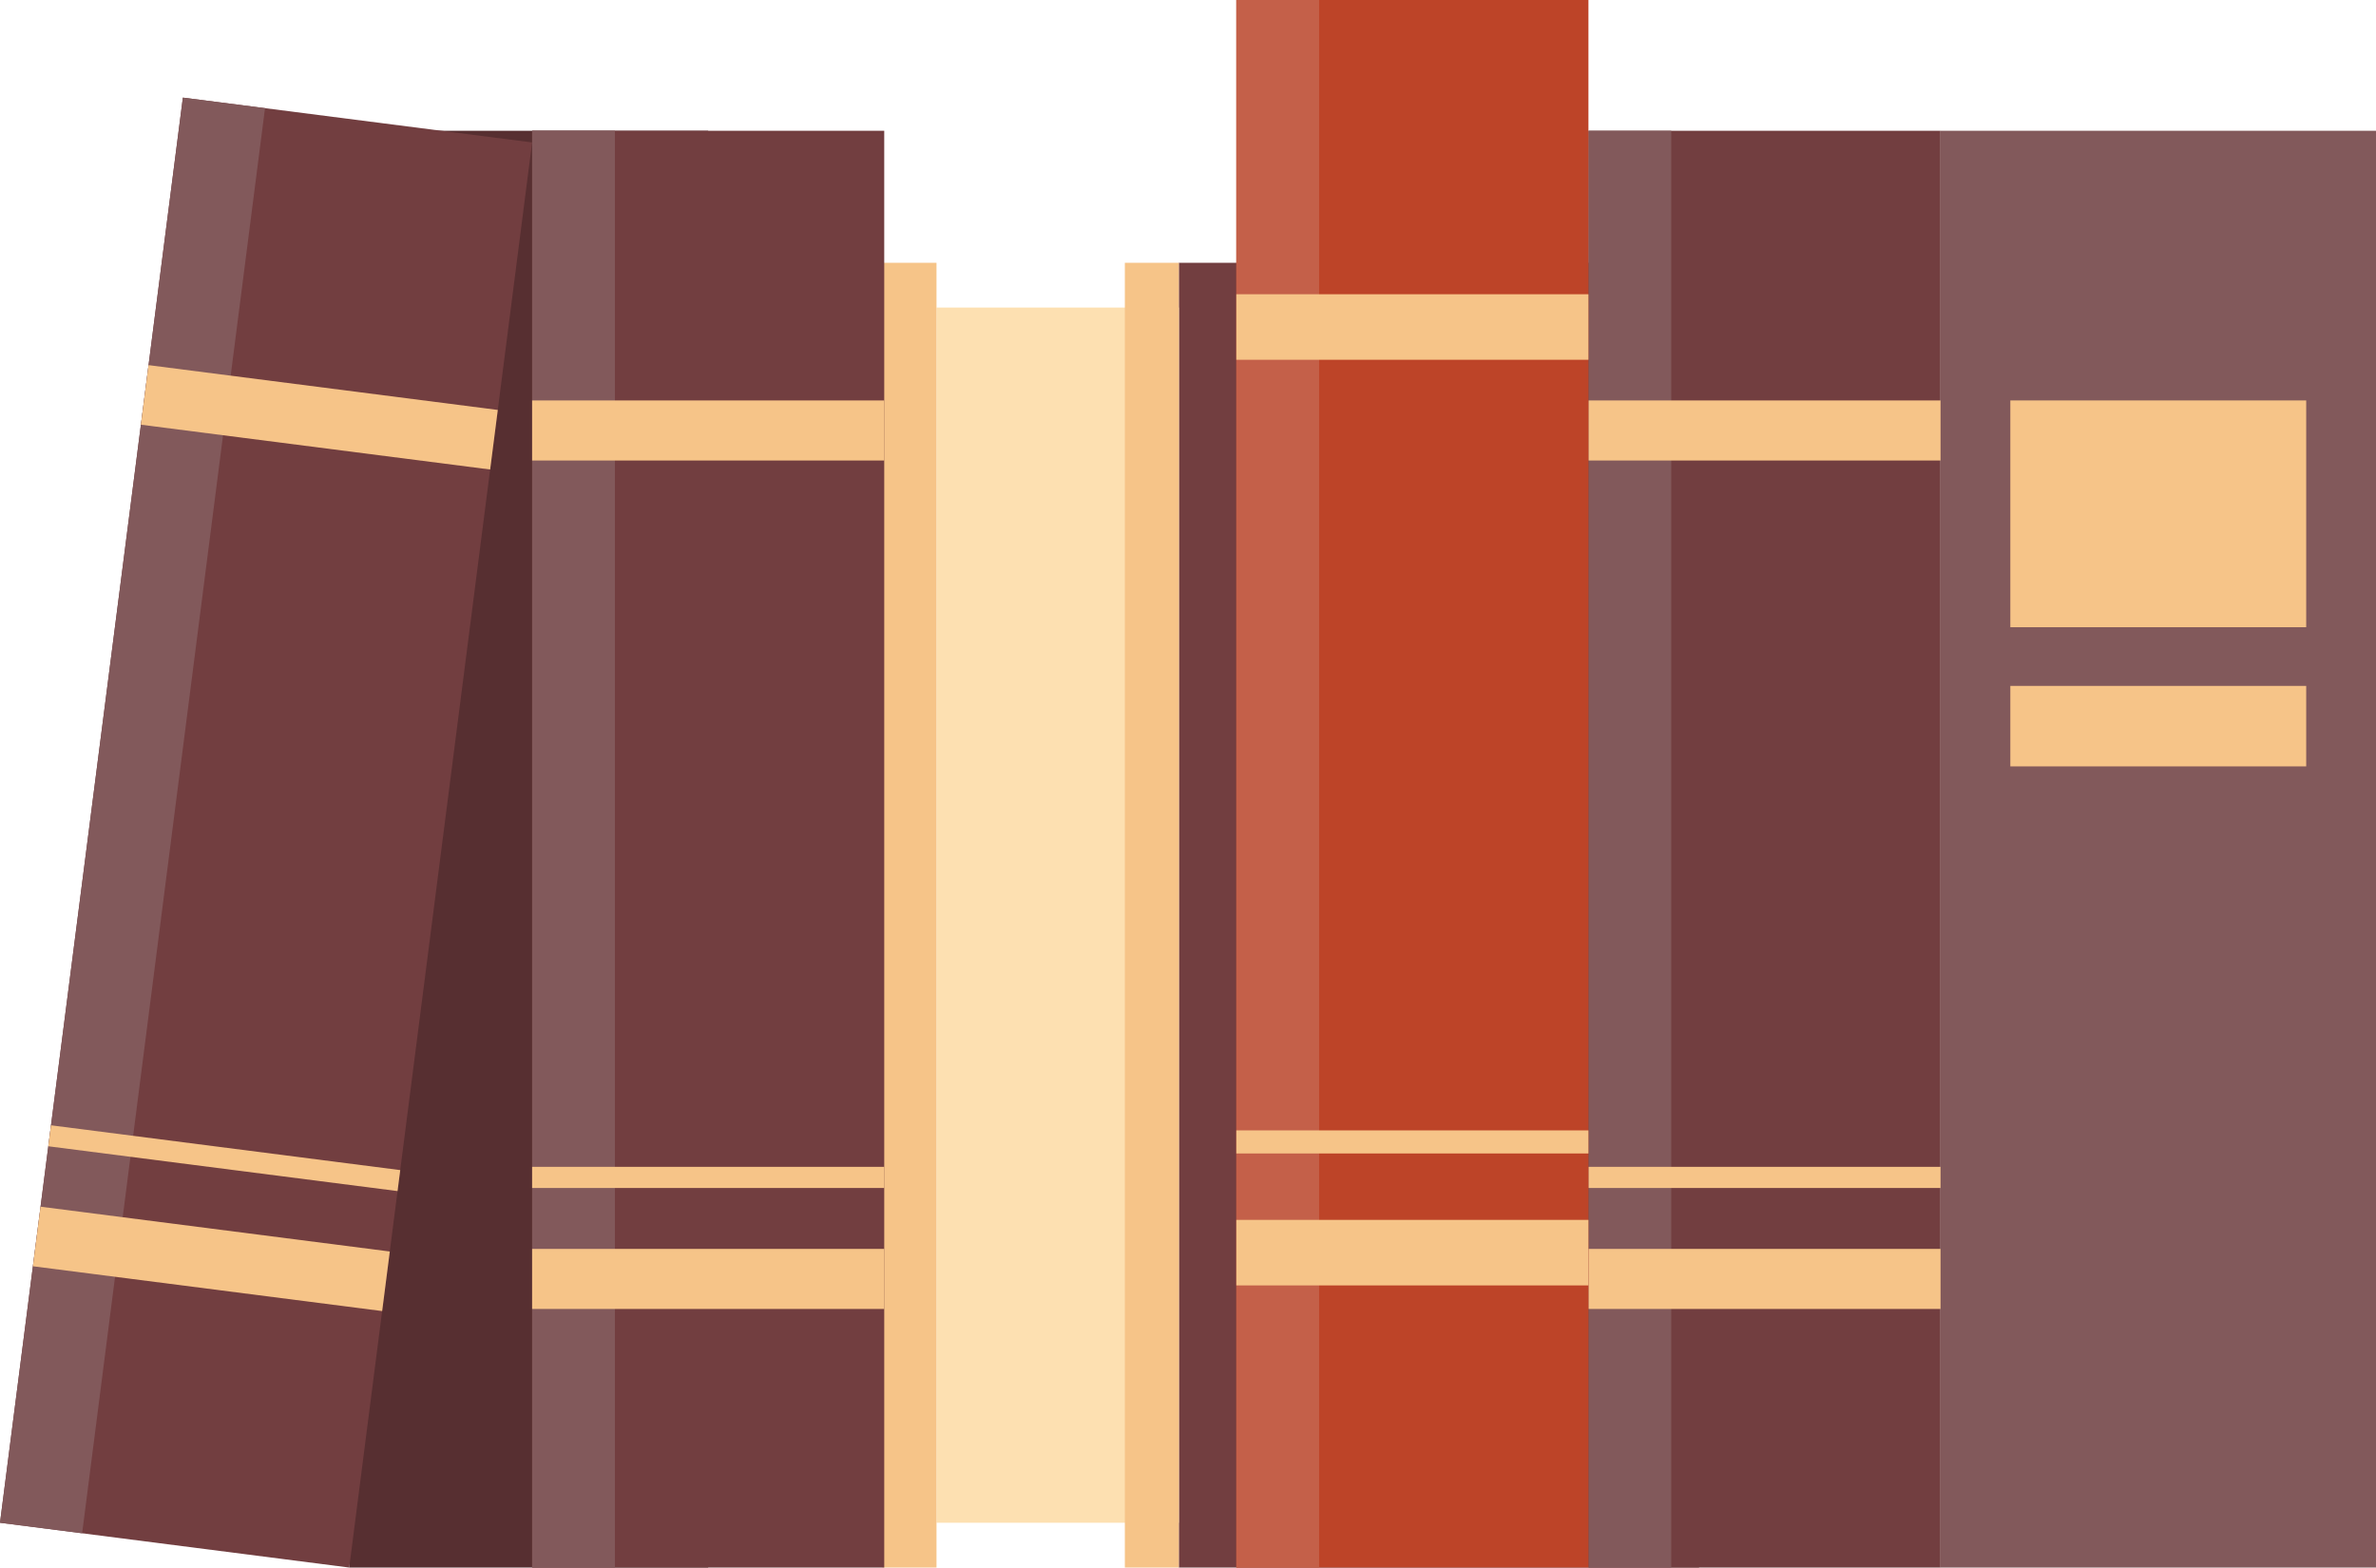
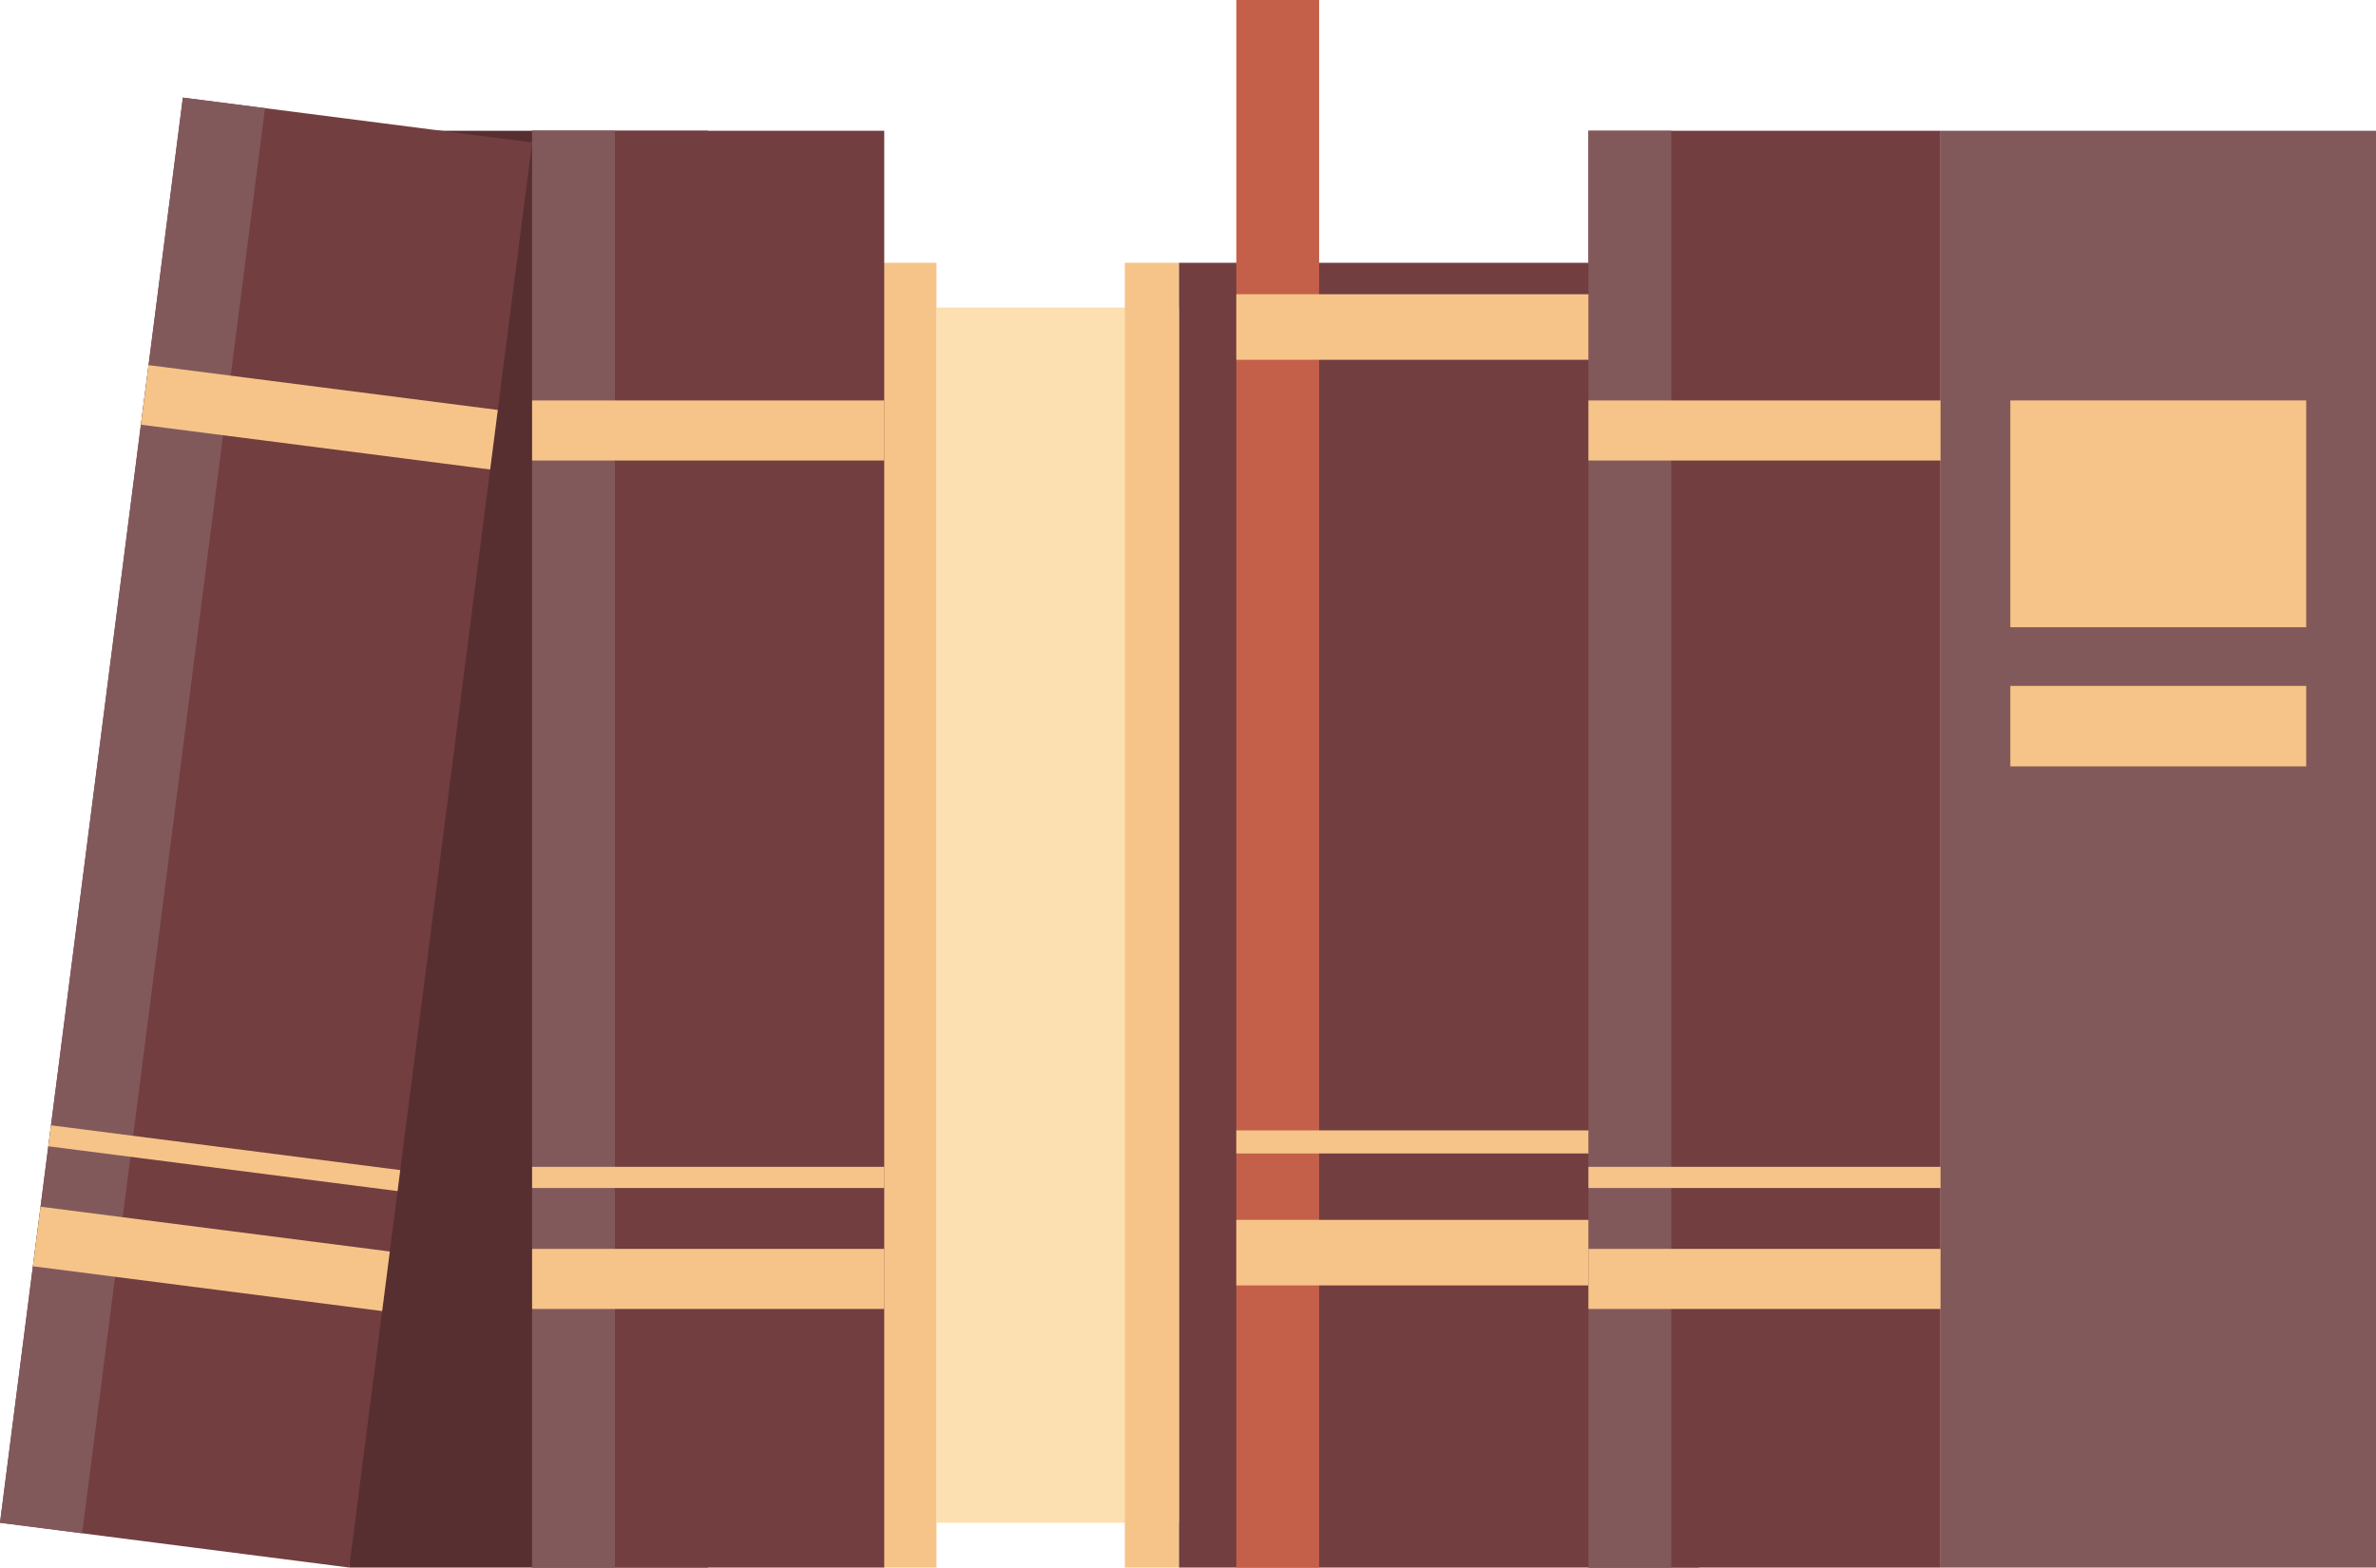
<svg xmlns="http://www.w3.org/2000/svg" viewBox="0 0 132.637 87.516">
  <g data-name="图层 2">
    <g data-name="图层 1">
      <rect x="65.806" y="14.672" width="29.041" height="72.844" transform="translate(160.653 102.187) rotate(-180)" style="fill:#723e40">
     </rect>
      <rect x="52.279" y="17.172" width="13.527" height="67.844" transform="translate(118.085 102.187) rotate(-180)" style="fill:#fde0b1">
     </rect>
      <rect x="62.793" y="14.672" width="3.013" height="72.844" transform="translate(128.599 102.187) rotate(-180)" style="fill:#f6c488">
     </rect>
      <rect x="49.266" y="14.672" width="3.013" height="72.844" transform="translate(101.545 102.187) rotate(-180)" style="fill:#f6c488">
     </rect>
      <rect x="19.496" y="7.299" width="20.037" height="80.216" transform="translate(59.029 94.815) rotate(-180)" style="fill:#572f31">
     </rect>
      <rect x="5.025" y="6.375" width="19.656" height="80.216" transform="translate(23.668 94.478) rotate(-172.688)" style="fill:#723e40">
     </rect>
      <rect x="5.086" y="5.418" width="4.622" height="80.216" transform="translate(8.94 91.624) rotate(-172.688)" style="fill:#82595b">
     </rect>
      <rect x="8" y="21.622" width="19.656" height="3.353" transform="translate(32.545 48.677) rotate(-172.688)" style="fill:#f6c488">
     </rect>
      <rect x="1.971" y="68.605" width="19.656" height="3.353" transform="translate(14.557 141.494) rotate(-172.688)" style="fill:#f6c488">
     </rect>
      <rect x="2.692" y="64.071" width="19.656" height="1.181" transform="translate(16.708 130.39) rotate(-172.688)" style="fill:#f6c488">
     </rect>
      <rect x="88.672" y="7.299" width="19.656" height="80.216" transform="translate(197 94.815) rotate(-180)" style="fill:#723e40">
     </rect>
      <rect x="88.672" y="7.299" width="4.622" height="80.216" transform="translate(181.967 94.815) rotate(-180)" style="fill:#82595b">
     </rect>
      <rect x="108.328" y="7.299" width="24.309" height="80.216" transform="translate(240.965 94.815) rotate(-180)" style="fill:#82595b">
     </rect>
      <rect x="112.224" y="22.357" width="16.517" height="12.661" transform="translate(240.965 57.374) rotate(-180)" style="fill:#f6c488">
     </rect>
      <rect x="112.224" y="38.294" width="16.517" height="4.494" transform="translate(240.965 81.081) rotate(-180)" style="fill:#f6c488">
     </rect>
      <rect x="88.672" y="22.357" width="19.656" height="3.353" transform="translate(197 48.067) rotate(-180)" style="fill:#f6c488">
     </rect>
      <rect x="88.672" y="69.725" width="19.656" height="3.353" transform="translate(197 142.803) rotate(-180)" style="fill:#f6c488">
     </rect>
      <rect x="88.672" y="65.145" width="19.656" height="1.181" transform="translate(197 131.47) rotate(-180)" style="fill:#f6c488">
     </rect>
-       <rect x="69.017" width="19.656" height="87.516" transform="translate(157.689 87.516) rotate(-180)" style="fill:#bd4428">
-      </rect>
      <rect x="69.017" width="4.622" height="87.516" transform="translate(142.655 87.516) rotate(-180)" style="fill:#c46049">
     </rect>
      <rect x="69.017" y="16.427" width="19.656" height="3.659" transform="translate(157.689 36.513) rotate(-180)" style="fill:#f6c488">
     </rect>
      <rect x="69.017" y="68.106" width="19.656" height="3.659" transform="translate(157.689 139.87) rotate(-180)" style="fill:#f6c488">
     </rect>
      <rect x="69.017" y="63.109" width="19.656" height="1.288" transform="translate(157.689 127.506) rotate(-180)" style="fill:#f6c488">
     </rect>
      <rect x="29.705" y="7.299" width="19.656" height="80.216" transform="translate(79.066 94.815) rotate(-180)" style="fill:#723e40">
     </rect>
      <rect x="29.705" y="7.299" width="4.622" height="80.216" transform="translate(64.033 94.815) rotate(-180)" style="fill:#82595b">
     </rect>
      <rect x="29.705" y="22.357" width="19.656" height="3.353" transform="translate(79.066 48.067) rotate(-180)" style="fill:#f6c488">
     </rect>
      <rect x="29.705" y="69.725" width="19.656" height="3.353" transform="translate(79.066 142.803) rotate(-180)" style="fill:#f6c488">
     </rect>
      <rect x="29.705" y="65.145" width="19.656" height="1.181" transform="translate(79.066 131.47) rotate(-180)" style="fill:#f6c488">
     </rect>
    </g>
  </g>
</svg>